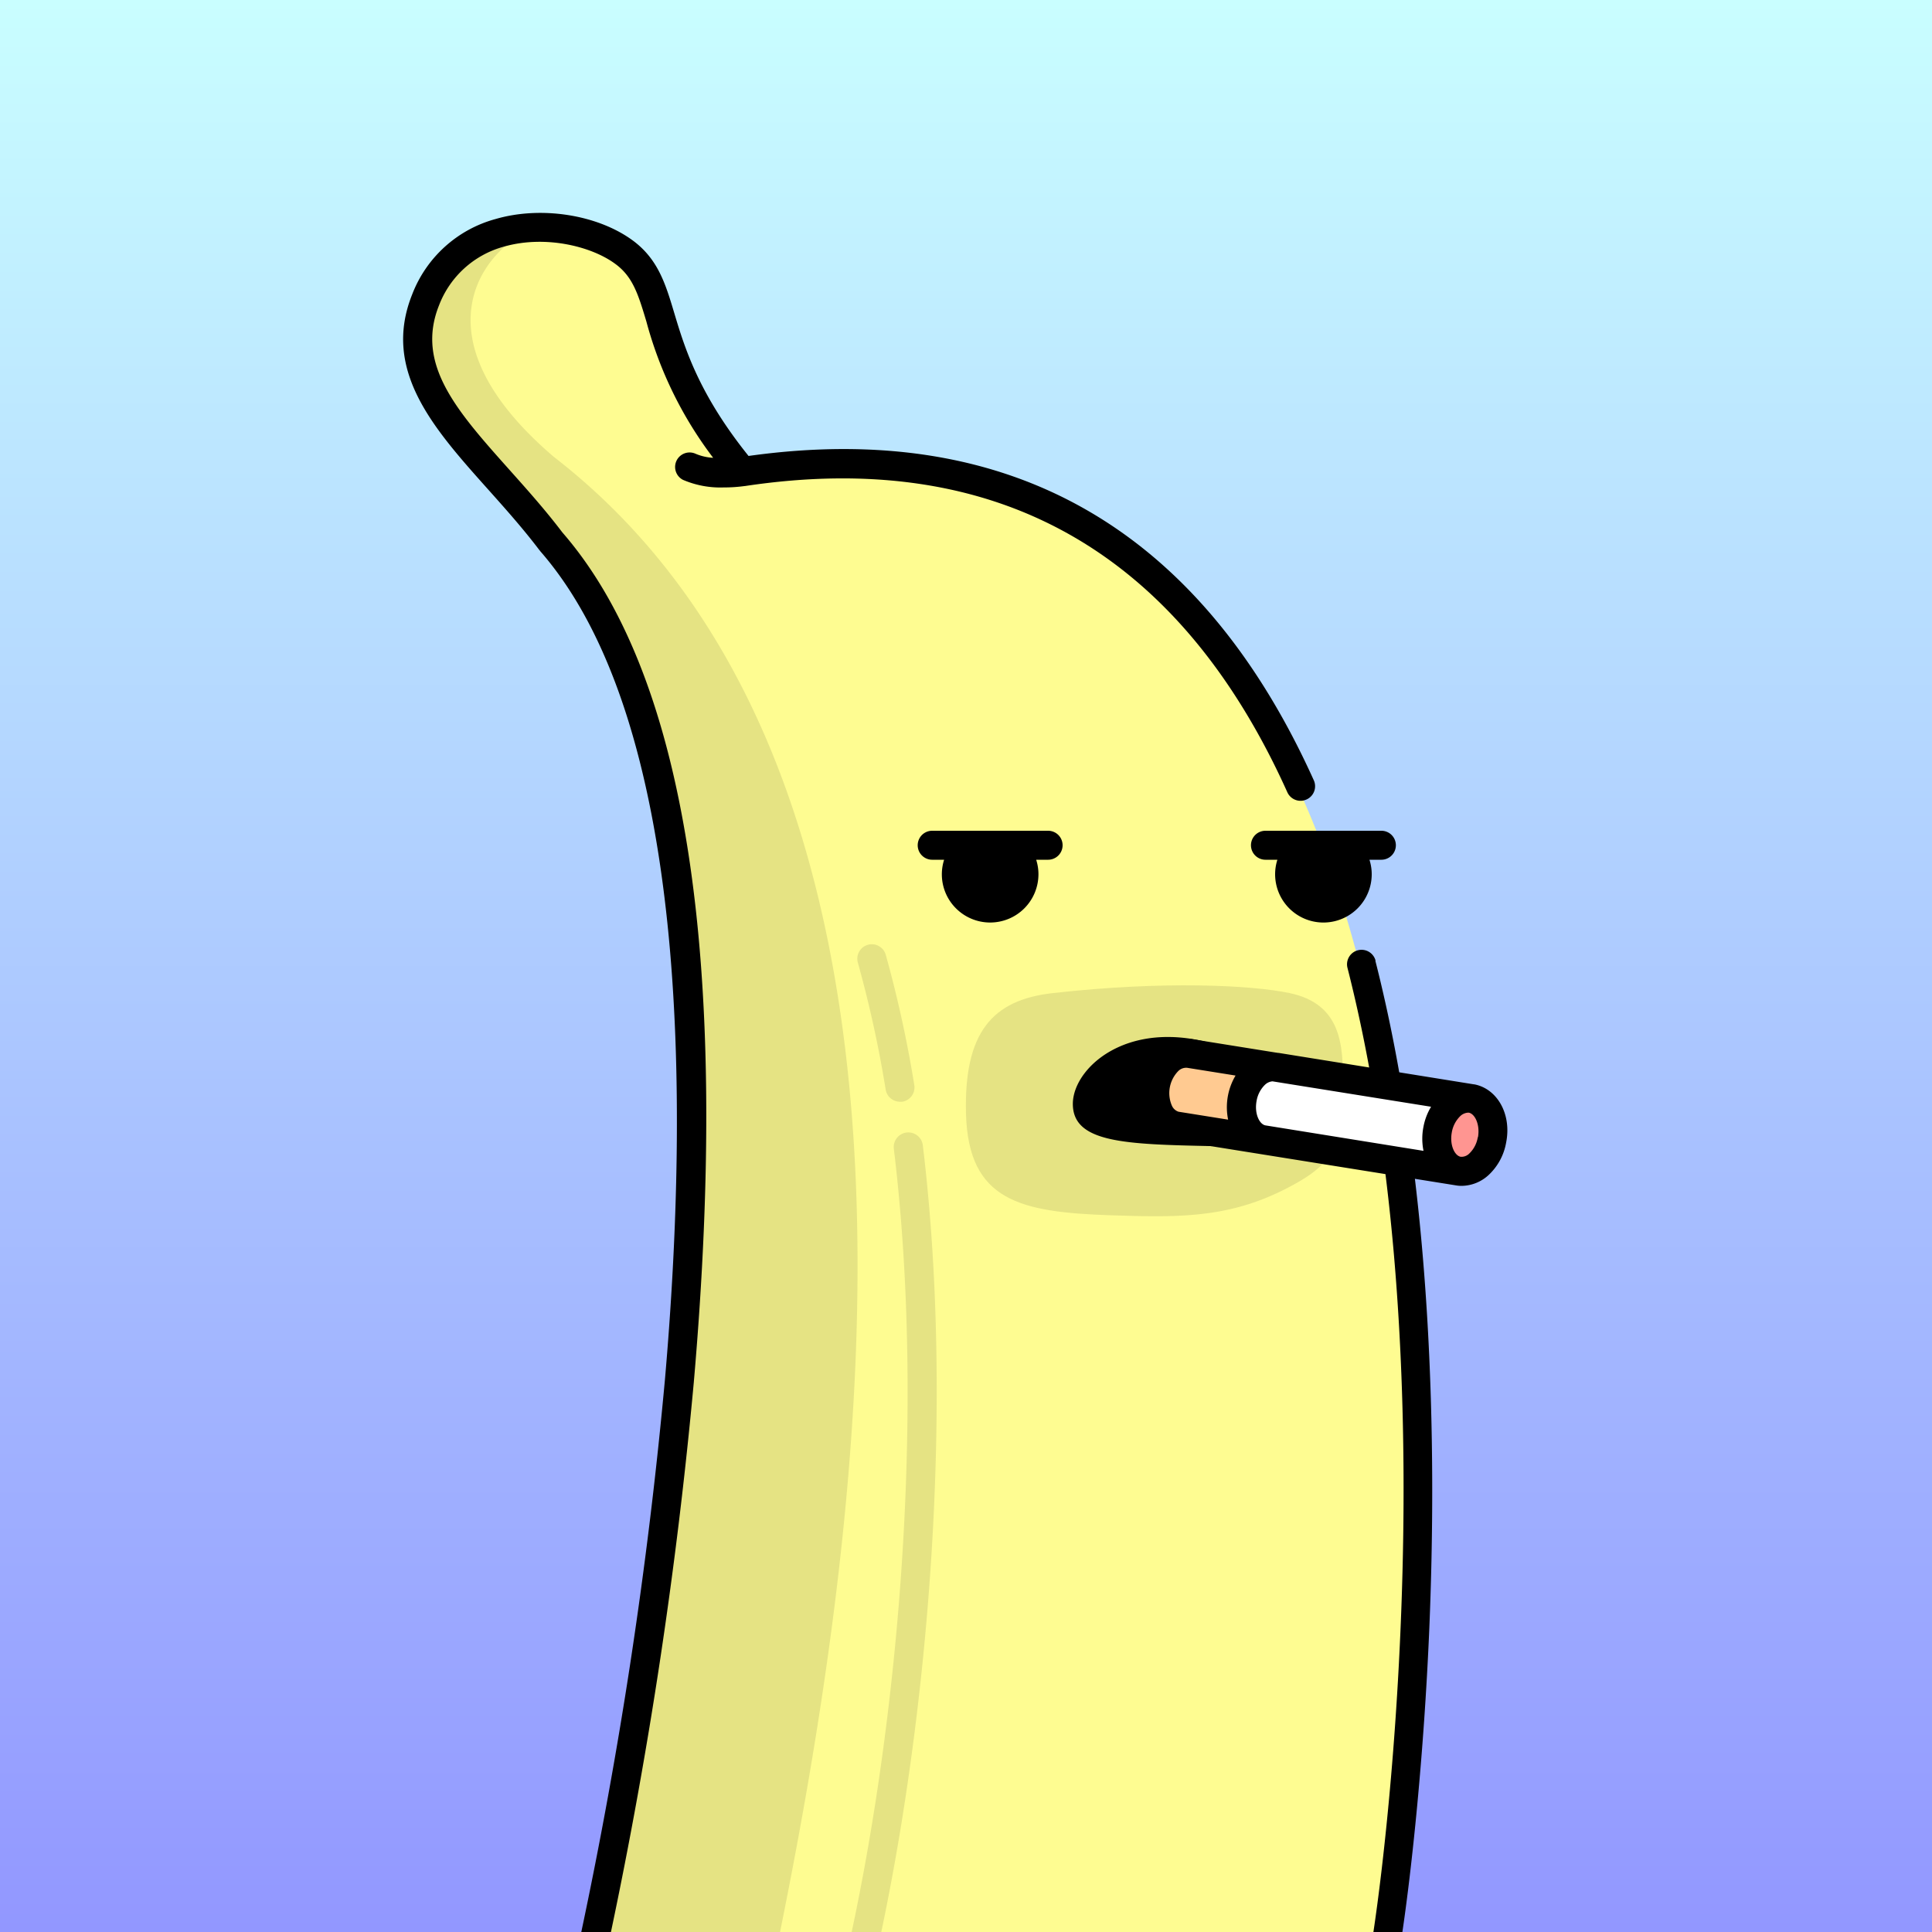
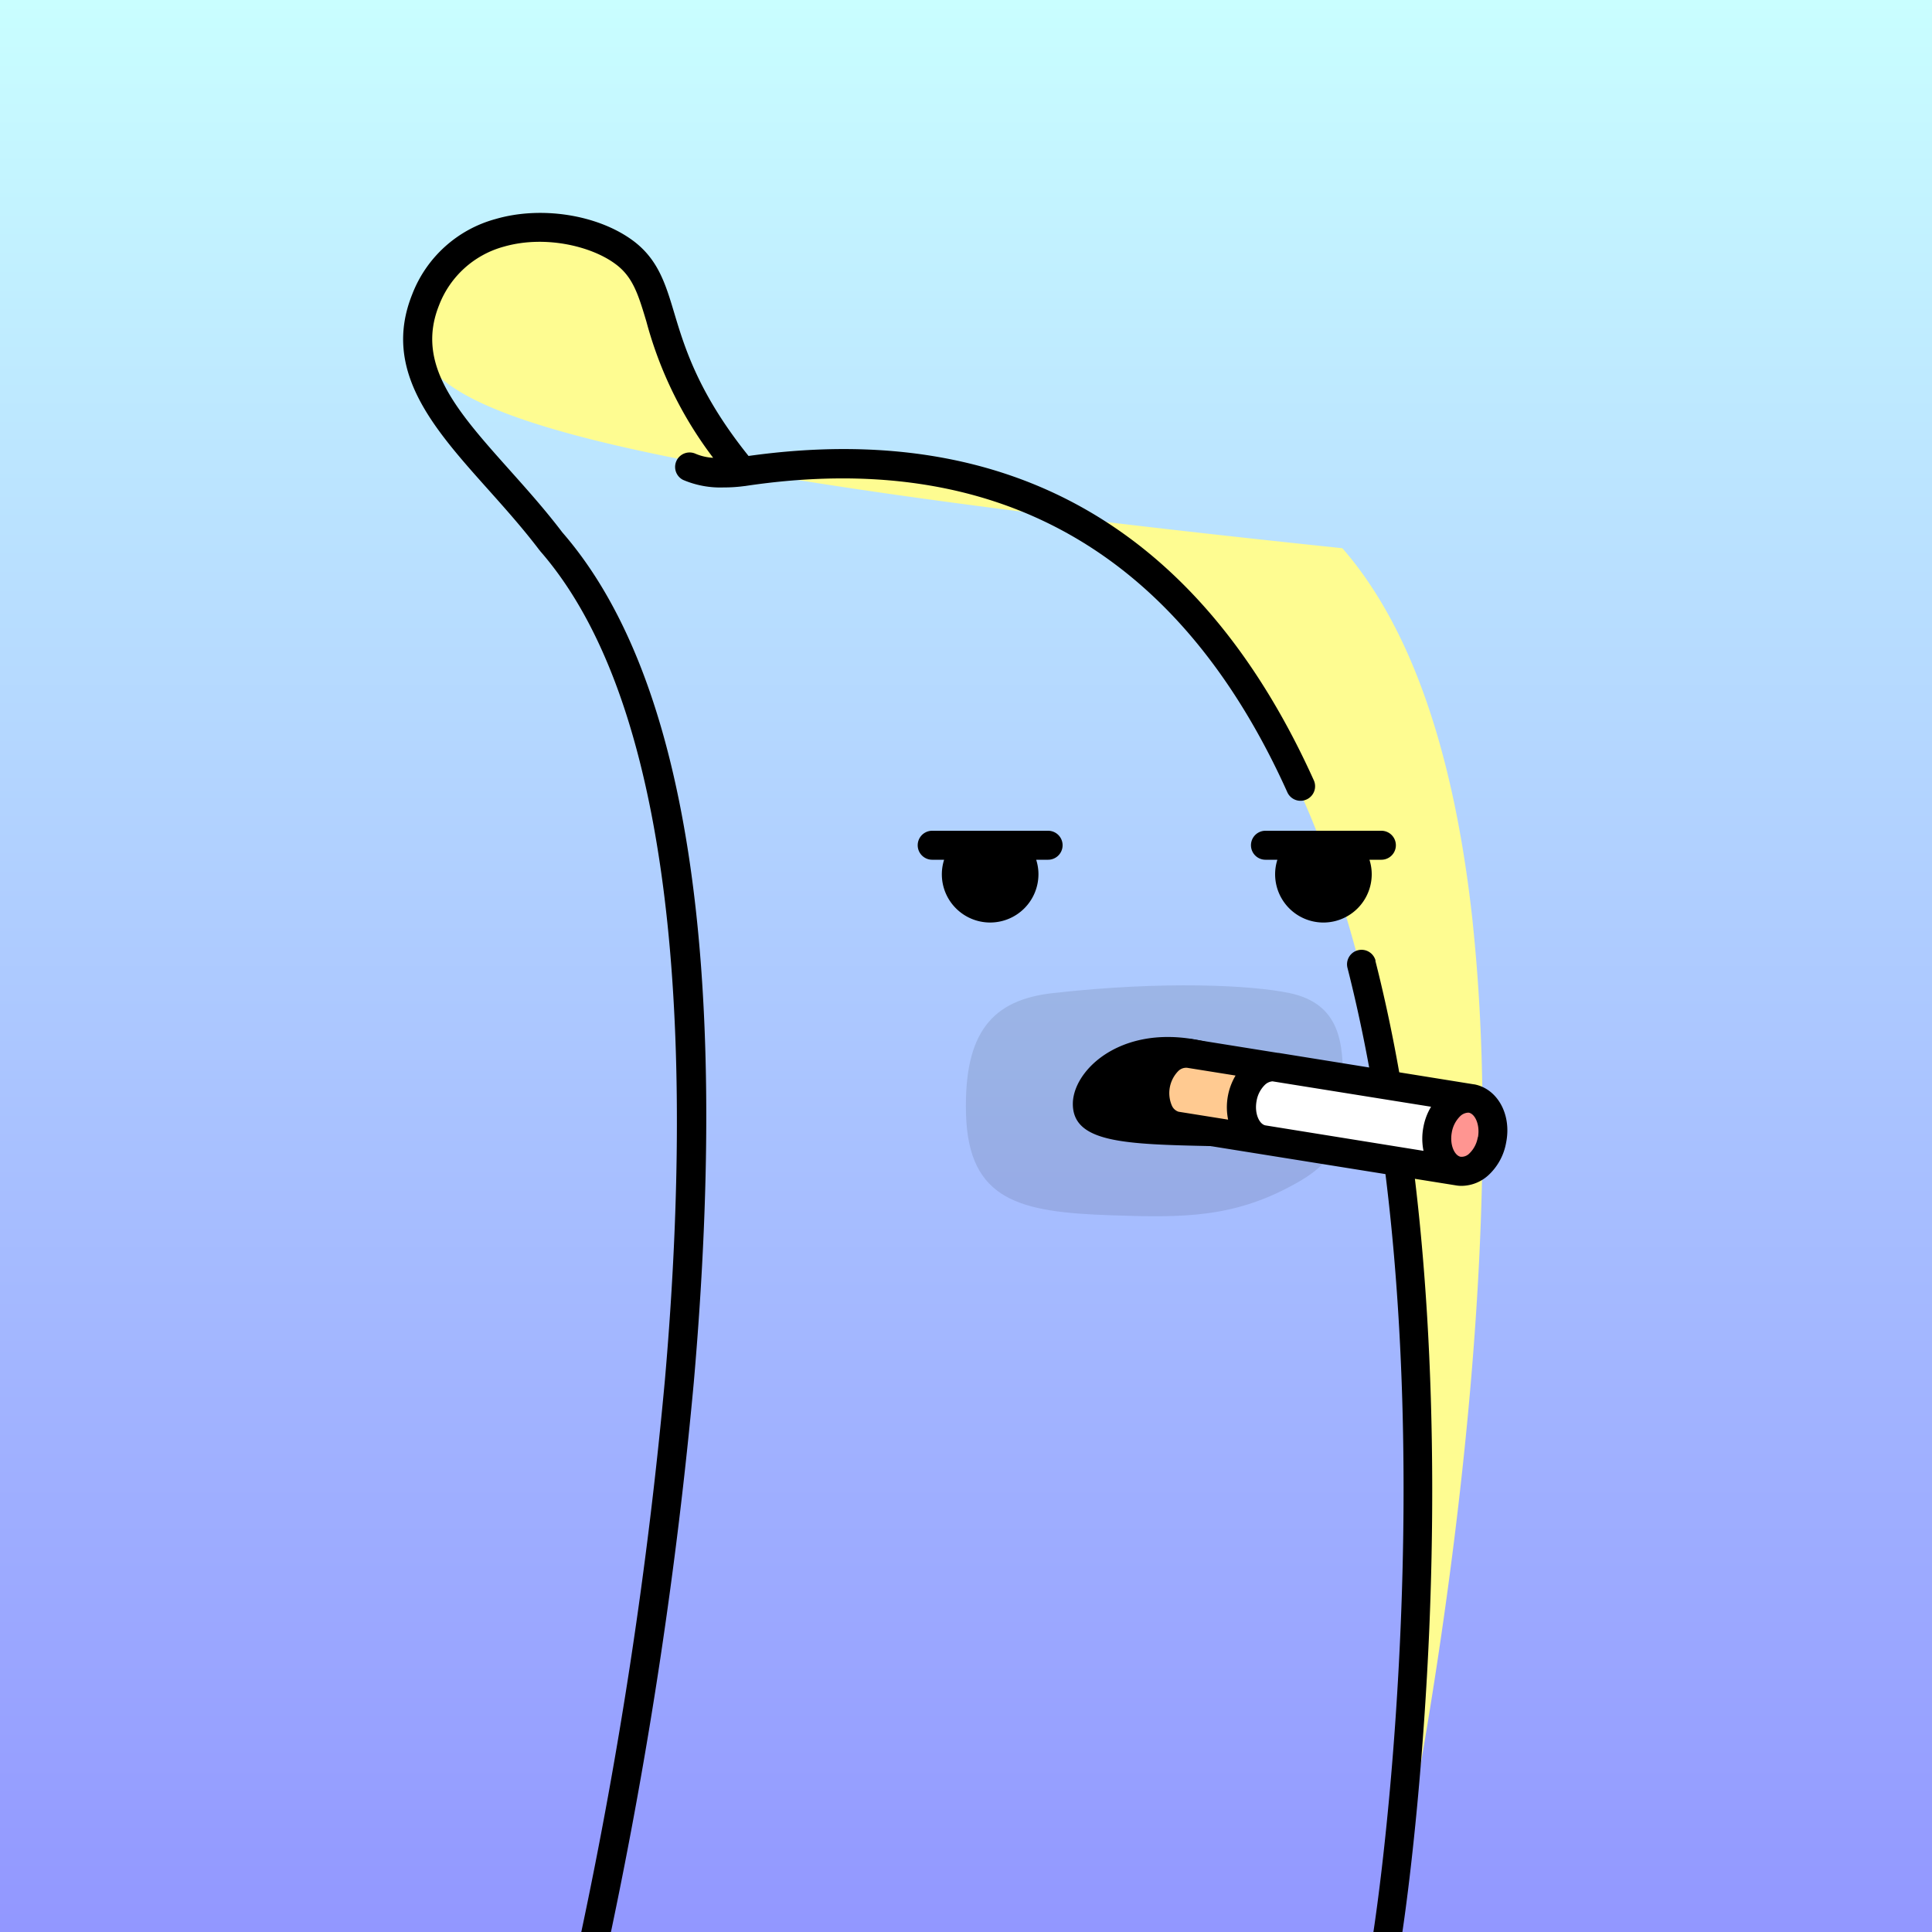
<svg xmlns="http://www.w3.org/2000/svg" viewBox="0 0 400 400">
  <rect x="0" y="0" width="400" height="400" fill="#333333" stroke="none" />
  <defs>
    <style>
      .cls-1 {
        fill: url(#linear-gradient);
      }

      .cls-2 {
        fill: #fefc91;
      }

      .cls-3 {
        opacity: 0.1;
      }

      .cls-4 {
        fill: #ffca91;
      }

      .cls-5 {
        fill: #fff;
      }

      .cls-6 {
        fill: #ff9591;
      }
    </style>
    <linearGradient id="linear-gradient" x1="200" y1="400" x2="200" gradientUnits="userSpaceOnUse">
      <stop offset="0" stop-color="#9297ff" />
      <stop offset="1" stop-color="#c9feff" />
    </linearGradient>
  </defs>
  <g id="cool-bananas-tony">
    <rect class="cls-1" width="400" height="400" />
-     <path class="cls-2" d="M287.5,400H123.71c6.13-28.91,24-122,18.38-198.08-.28-3.78-.62-7.53-1-11.22-.9-8.28-2.12-16.3-3.7-23.94-4.48-21.59-11.86-40.19-23.26-53.26C100,94.94,80.89,82.11,88,63.73a2.09,2.09,0,0,1,.08-.23A22.55,22.55,0,0,1,98.21,51.79a26.11,26.11,0,0,1,8.13-2.86c.45-.08.91-.15,1.37-.21,8-1,16.25,1.07,21.39,4.78C139.47,61,133,74,153.73,99c61-9.19,96.29,21.46,116.16,66.68q1.38,3.12,2.65,6.34t2.45,6.51q3.21,8.91,5.74,18.33C301.31,272.64,291.93,369,287.5,400Z" />
-     <path class="cls-3" d="M191.06,237.12a3,3,0,0,0-6,.72c6.63,54.87.86,117.31-8.73,162.16h6.13C192,354.69,197.7,292.14,191.06,237.12Zm-1.77-12.5a247.33,247.33,0,0,0-5.9-26.93,3,3,0,1,0-5.78,1.62,240.61,240.61,0,0,1,5.76,26.28,3,3,0,0,0,2.95,2.51,2.7,2.7,0,0,0,.49,0A3,3,0,0,0,189.29,224.62Zm-74.59-130C90.93,74.35,96,58.55,104.55,51a23,23,0,0,1,3.16-2.32q.65-.39,1.29-.72l-2.66.93-8.13,2.86-5.14,1.8-5,8.53,0,1.61-.44,12.91L102.22,99l14.26,16.46L127.82,133l8.05,24.15,1.49,9.63,3.7,23.94,1,6.67v67.68l-10.7,90.37L123,400h38.5C179.48,311,200.18,160.81,114.7,94.62Z" />
+     <path class="cls-2" d="M287.5,400c6.13-28.91,24-122,18.38-198.08-.28-3.78-.62-7.53-1-11.22-.9-8.28-2.12-16.3-3.7-23.94-4.48-21.59-11.86-40.19-23.26-53.26C100,94.94,80.89,82.11,88,63.73a2.09,2.09,0,0,1,.08-.23A22.55,22.55,0,0,1,98.21,51.79a26.11,26.11,0,0,1,8.13-2.86c.45-.08.91-.15,1.37-.21,8-1,16.25,1.07,21.39,4.78C139.47,61,133,74,153.73,99c61-9.19,96.29,21.46,116.16,66.68q1.38,3.12,2.65,6.34t2.45,6.51q3.21,8.91,5.74,18.33C301.31,272.64,291.93,369,287.5,400Z" />
    <path d="M272,161.53a3,3,0,0,1-1.51,4,4,4,0,0,1-.55.19,3,3,0,0,1-3.41-1.69c-22.49-49.91-60.28-71.24-112.3-63.4h-.06a31.37,31.37,0,0,1-4.38.29,19.57,19.57,0,0,1-8.38-1.57A3,3,0,0,1,144,93.94a10.61,10.61,0,0,0,3.65.84,81.4,81.4,0,0,1-13.82-28.2c-1.69-5.62-2.8-9.33-6.52-12C122.43,51,113,48.67,104.55,51l-.25.07A20,20,0,0,0,90.89,63.23C86,75.48,94.62,85.11,105.51,97.31c3.64,4.08,7.41,8.29,10.92,12.92,25.65,29.49,34.81,88.69,27.21,176A993.1,993.1,0,0,1,126.49,400h-6.14a983.87,983.87,0,0,0,17.32-114.39c5.12-58.87,4.79-136.42-25.83-171.51,0-.06-.09-.11-.13-.16-3.38-4.47-7.09-8.62-10.68-12.64C89.73,88.66,79.06,76.71,85.32,61a25.73,25.73,0,0,1,17.31-15.66c9.33-2.72,20.94-.93,28.23,4.34,5.38,3.89,6.94,9.12,8.75,15.17,2.12,7.06,5,16.64,15.37,29.55C209.11,86.83,248.46,109.41,272,161.53Zm12.8,37.37a3,3,0,0,0-3.65-2.16,2.29,2.29,0,0,0-.37.12,3,3,0,0,0-1.8,3.52c19.45,76.36,9.52,172,5.37,199.62h6c1.89-12.77,4.45-36.31,5.58-63C297.46,300.07,296.79,246.17,284.75,198.9Z" />
    <path class="cls-3" d="M218,205.61c22.93-2.58,41.12-1.66,49,0,10.63,2.24,11.17,10.61,11,19-.18,8.6.62,14.43-9,20-13.14,7.6-23.78,7.52-39,7-18.71-.64-29.5-2.93-30-21C199.56,213.76,205.42,207,218,205.61Z" />
    <g>
      <path class="cls-4" d="M286.74,224.6l-40.45-6.48c-3.12-.58-6.27,2.3-7,6.45s1.12,8,4.24,8.55l40.45,6.48" />
      <path class="cls-5" d="M304.67,227.45,264.22,221c-3.11-.58-6.26,2.3-7,6.45s1.13,8,4.24,8.55l40.45,6.48" />
      <ellipse class="cls-6" cx="303.27" cy="234.95" rx="7.63" ry="5.74" transform="translate(16.68 489.98) rotate(-79.43)" />
      <path d="M305.22,224.5h-.07L264.77,218c-.22,0-.43-.06-.65-.08l-17.28-2.77a8.16,8.16,0,0,0-7,2.19,12.51,12.51,0,0,0-2.64,14.15,8.14,8.14,0,0,0,5.79,4.57l40.45,6.48v0l17.93,2.87h0a6.71,6.71,0,0,0,1.26.11,8.35,8.35,0,0,0,5.64-2.31,12,12,0,0,0,3.56-6.66C313,230.69,310,225.4,305.22,224.5Zm-10.5,13.77L262,233c-1.27-.24-2.32-2.45-1.84-5.05a6.09,6.09,0,0,1,1.72-3.34,2.55,2.55,0,0,1,1.58-.73l22.83,3.66v0l10,1.6a12.5,12.5,0,0,0-1.59,4.21A12.7,12.7,0,0,0,294.72,238.27Zm-52.12-9.42a6.54,6.54,0,0,1,1.32-7.07,2.32,2.32,0,0,1,1.89-.7l10,1.6a12.85,12.85,0,0,0-1.54,9.13L244,230.17A2.29,2.29,0,0,1,242.6,228.85Zm63.36,6.6a6,6,0,0,1-1.72,3.34,2.3,2.3,0,0,1-1.82.71c-1.26-.23-2.32-2.45-1.84-5.05a6.15,6.15,0,0,1,1.72-3.34,2.55,2.55,0,0,1,1.57-.74l.25,0h0C305.39,230.64,306.45,232.85,306,235.45Z" />
    </g>
    <path d="M250.89,237.29c-18-.38-28.77-.69-28.77-8.74s13.34-19.69,34.62-10.45l-5.62.79-9.78,1.38-1.84,5.41,1.84,5.29ZM217,172H193a3,3,0,0,0,0,6h2.47a9.94,9.94,0,0,0,2.46,10.07A10,10,0,0,0,215,181a9.86,9.86,0,0,0-.47-3H217a3,3,0,0,0,0-6Zm69,0H262a3,3,0,0,0,0,6h2.47a9.86,9.86,0,0,0-.47,3,10,10,0,0,0,20,0,9.86,9.86,0,0,0-.47-3H286a3,3,0,0,0,0-6Z" />
  </g>
</svg>